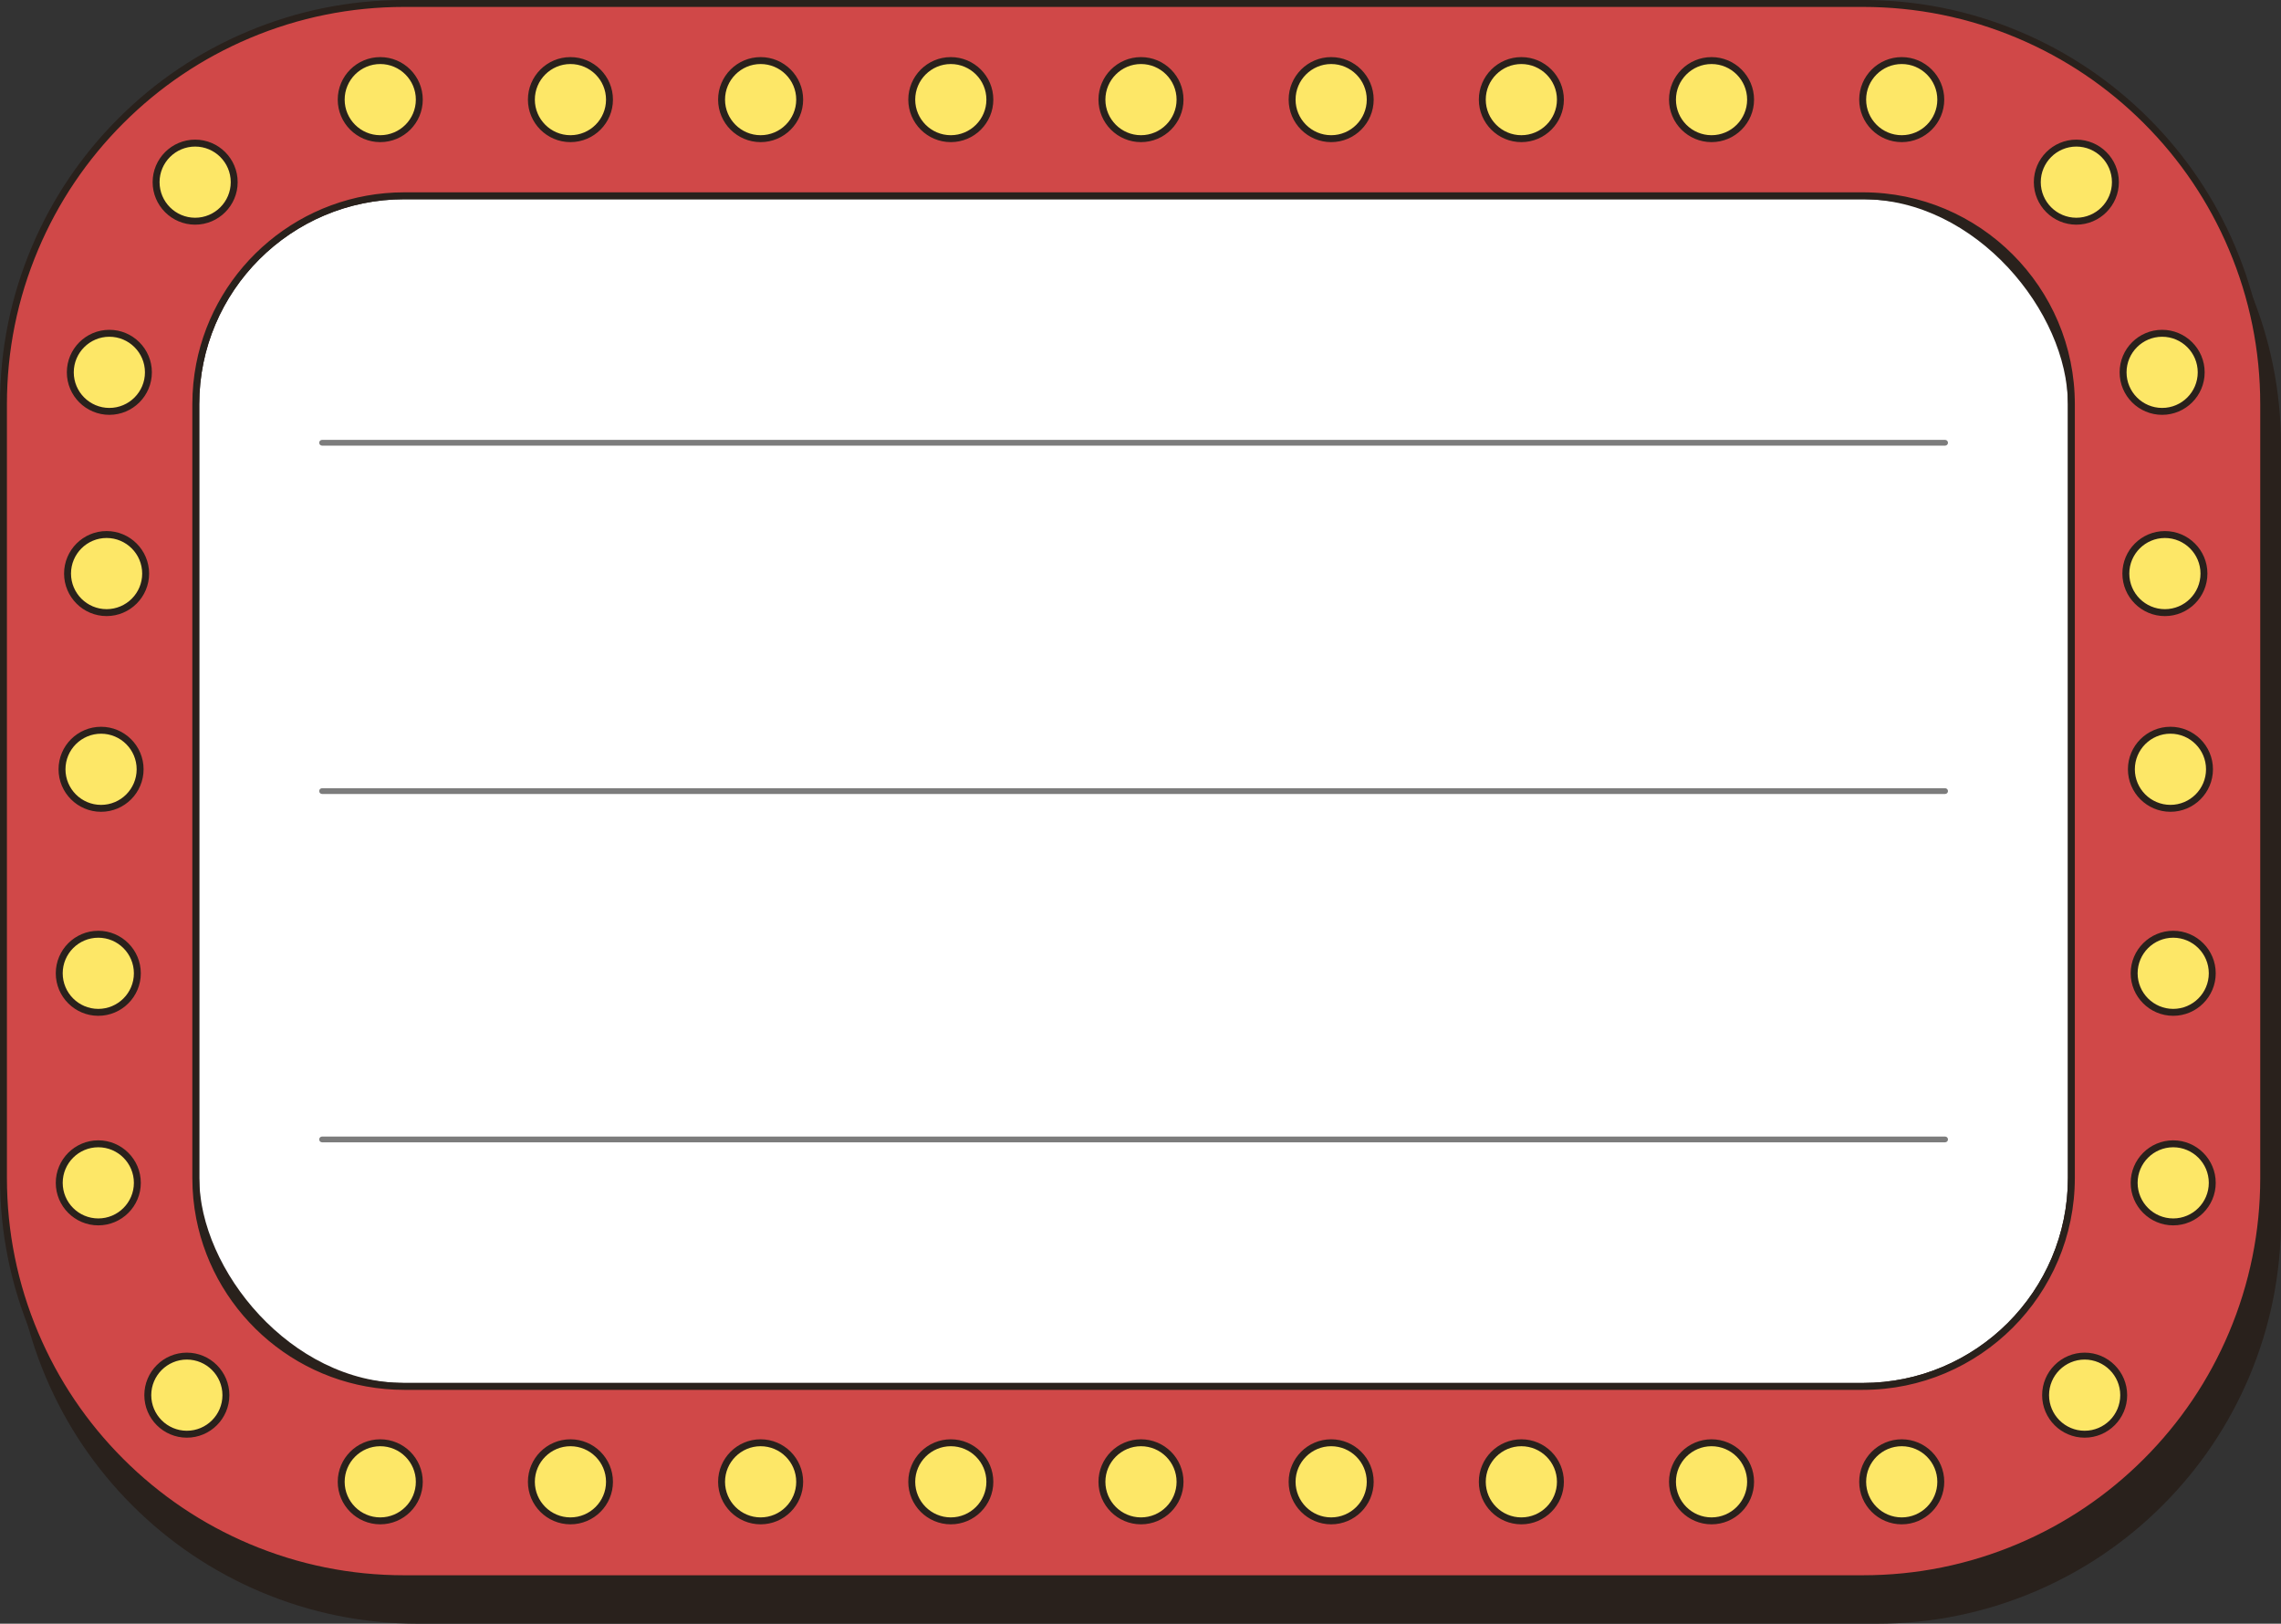
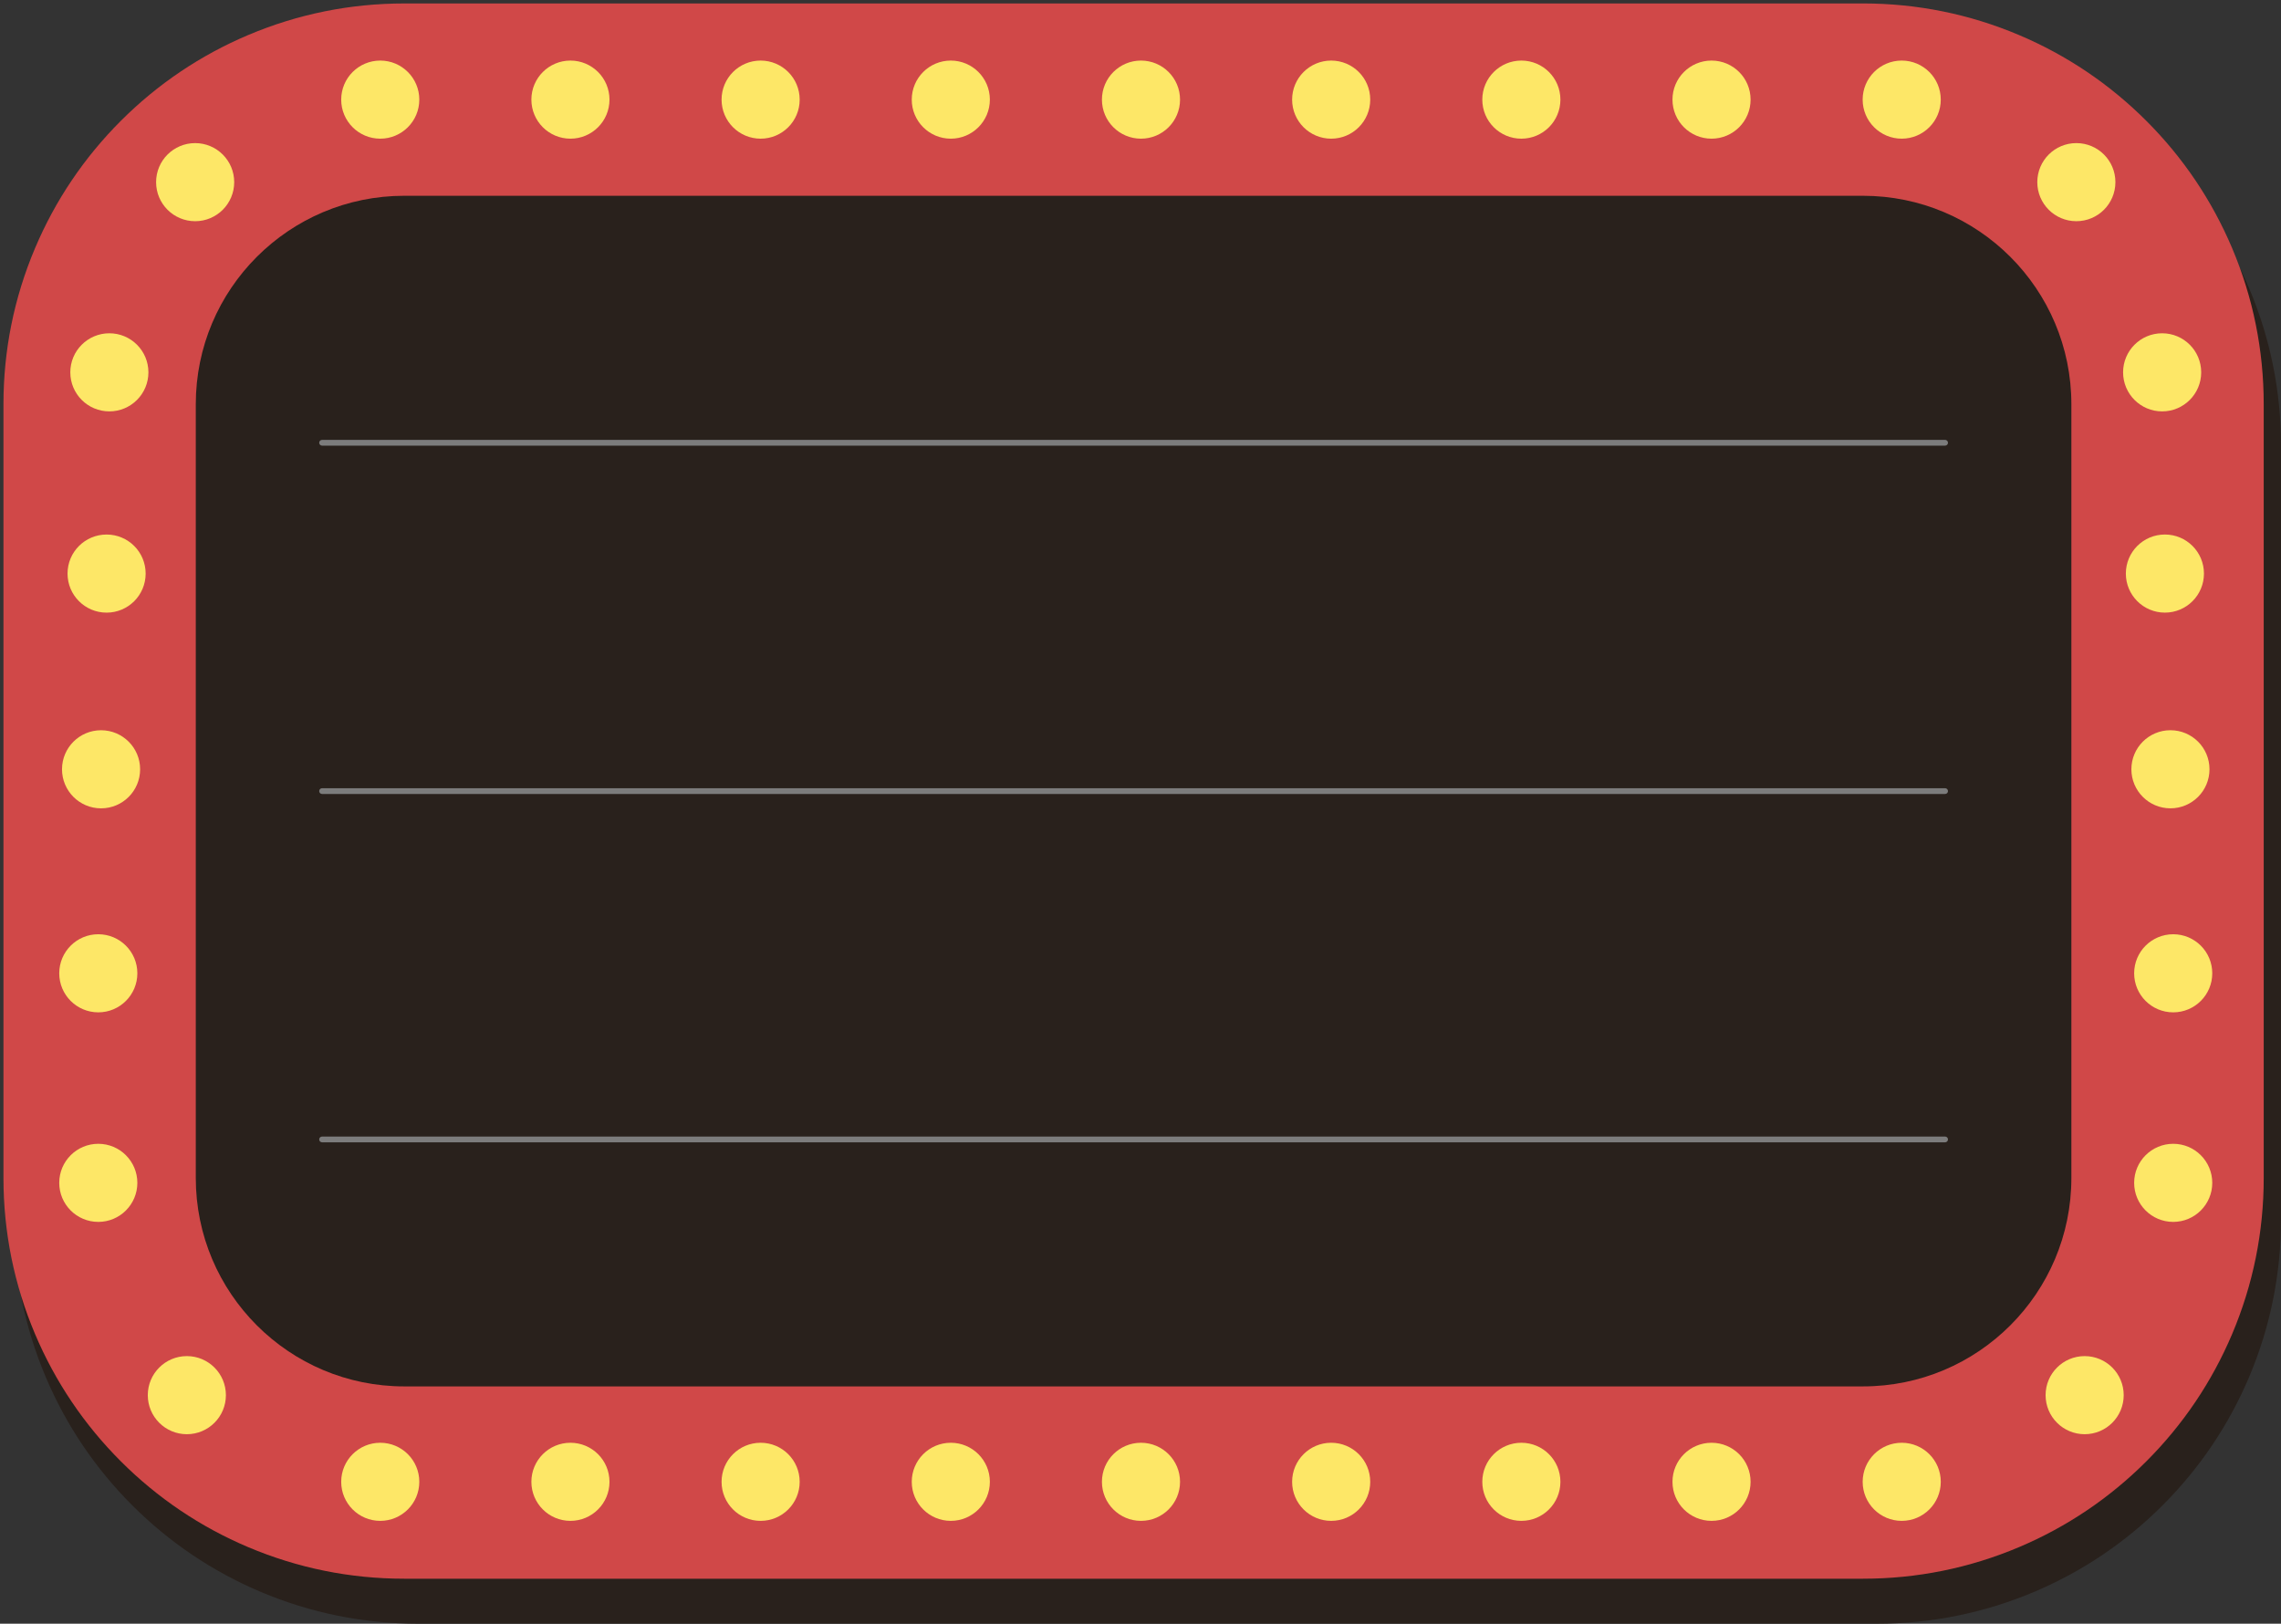
<svg xmlns="http://www.w3.org/2000/svg" id="Layer_2" data-name="Layer 2" viewBox="0 0 1977.08 1407.42">
  <rect x="0" y="0" width="1977.08" height="1407.42" fill="#333333" stroke="none" />
  <defs>
    <style>
      .cls-1 {
        fill: #7c7c7c;
      }

      .cls-1, .cls-2, .cls-3, .cls-4, .cls-5 {
        stroke-width: 0px;
      }

      .cls-2 {
        fill: #d04848;
      }

      .cls-3 {
        fill: #fff;
      }

      .cls-4 {
        fill: #fde767;
      }

      .cls-5 {
        fill: #29211c;
      }
    </style>
  </defs>
  <g id="Object">
    <g id="Lightbox">
      <path class="cls-5" d="M1949.48,249.91c-17.65-41.74-42.89-79.19-75.02-111.31-32.12-32.12-69.57-57.36-111.32-75.02-43.3-18.32-89.2-27.6-136.43-27.6H362.36c-47.23,0-93.13,9.29-136.43,27.6-41.74,17.66-79.19,42.9-111.32,75.02-32.12,32.12-57.36,69.57-75.02,111.31-18.32,43.3-27.6,89.21-27.6,136.43v670.71c0,47.22,9.29,93.13,27.6,136.43,17.66,41.74,42.89,79.2,75.02,111.32,32.12,32.12,69.58,57.36,111.32,75.02,43.3,18.32,89.2,27.6,136.43,27.6h1264.36c47.23,0,93.13-9.29,136.43-27.6,41.74-17.65,79.19-42.89,111.32-75.02,32.12-32.12,57.36-69.57,75.02-111.32,18.32-43.3,27.6-89.2,27.6-136.43V386.34c0-47.23-9.29-93.13-27.6-136.43Z" />
      <g>
-         <rect class="cls-3" x="172.7" y="172.7" width="1619.68" height="1026.04" rx="177.67" ry="177.67" />
        <path class="cls-1" d="M1685.92,990.16H279.17c-1.38,0-2.5-1.12-2.5-2.5s1.12-2.5,2.5-2.5h1406.76c1.38,0,2.5,1.12,2.5,2.5s-1.12,2.5-2.5,2.5ZM1685.92,688.22H279.17c-1.38,0-2.5-1.12-2.5-2.5s1.12-2.5,2.5-2.5h1406.76c1.38,0,2.5,1.12,2.5,2.5s-1.12,2.5-2.5,2.5ZM1685.92,386.28H279.17c-1.38,0-2.5-1.12-2.5-2.5s1.12-2.5,2.5-2.5h1406.76c1.38,0,2.5,1.12,2.5,2.5s-1.12,2.5-2.5,2.5Z" />
        <path class="cls-2" d="M1614.72,169.7c99.78,0,180.66,80.89,180.66,180.66v670.71c0,99.78-80.89,180.66-180.66,180.66H350.36c-99.78,0-180.66-80.89-180.66-180.66V350.36c0-99.78,80.89-180.66,180.66-180.66h1264.36M1614.72,3H350.36c-46.82,0-92.33,9.21-135.26,27.37-41.38,17.5-78.52,42.53-110.36,74.38-31.85,31.85-56.87,68.98-74.37,110.36C12.2,258.03,3,303.54,3,350.36v670.71c0,46.82,9.21,92.33,27.37,135.26,17.5,41.38,42.53,78.52,74.38,110.36,31.85,31.85,68.98,56.87,110.36,74.37,42.93,18.16,88.44,27.37,135.26,27.37h1264.36c46.82,0,92.33-9.21,135.26-27.37,41.39-17.5,78.52-42.53,110.36-74.37,31.85-31.85,56.87-68.98,74.38-110.36,18.16-42.93,27.37-88.44,27.37-135.26V350.36c0-46.82-9.21-92.33-27.37-135.26-17.5-41.38-42.53-78.52-74.38-110.36-31.85-31.85-68.98-56.87-110.36-74.38-42.93-18.16-88.44-27.37-135.26-27.37h0Z" />
        <path class="cls-4" d="M1682.18,86.35c0,18.69-15.16,33.85-33.85,33.85s-33.85-15.15-33.85-33.85,15.15-33.85,33.85-33.85,33.85,15.15,33.85,33.85ZM1483.49,52.5c-18.69,0-33.85,15.15-33.85,33.85s15.15,33.85,33.85,33.85,33.85-15.15,33.85-33.85-15.15-33.85-33.85-33.85ZM1318.65,52.5c-18.69,0-33.85,15.15-33.85,33.85s15.15,33.85,33.85,33.85,33.85-15.15,33.85-33.85-15.16-33.85-33.85-33.85ZM1153.81,52.5c-18.69,0-33.85,15.15-33.85,33.85s15.15,33.85,33.85,33.85,33.85-15.15,33.85-33.85-15.15-33.85-33.85-33.85ZM988.96,52.5c-18.69,0-33.85,15.15-33.85,33.85s15.15,33.85,33.85,33.85,33.85-15.15,33.85-33.85-15.15-33.85-33.85-33.85ZM824.12,52.5c-18.69,0-33.85,15.15-33.85,33.85s15.16,33.85,33.85,33.85,33.85-15.15,33.85-33.85-15.16-33.85-33.85-33.85ZM659.28,52.5c-18.69,0-33.85,15.15-33.85,33.85s15.15,33.85,33.85,33.85,33.85-15.15,33.85-33.85-15.15-33.85-33.85-33.85ZM494.43,52.5c-18.69,0-33.85,15.15-33.85,33.85s15.16,33.85,33.85,33.85,33.85-15.15,33.85-33.85-15.15-33.85-33.85-33.85ZM329.59,52.5c-18.69,0-33.85,15.15-33.85,33.85s15.16,33.85,33.85,33.85,33.85-15.15,33.85-33.85-15.15-33.85-33.85-33.85ZM1806.89,1175.47c-18.69,0-33.85,15.16-33.85,33.85s15.16,33.85,33.85,33.85,33.85-15.15,33.85-33.85-15.15-33.85-33.85-33.85ZM1883.65,991.44c-18.69,0-33.85,15.16-33.85,33.85s15.16,33.85,33.85,33.85,33.85-15.16,33.85-33.85-15.15-33.85-33.85-33.85ZM1883.65,809.8c-18.69,0-33.85,15.15-33.85,33.85s15.16,33.85,33.85,33.85,33.85-15.15,33.85-33.85-15.15-33.85-33.85-33.85ZM1881.25,700.66c18.69,0,33.85-15.15,33.85-33.85s-15.15-33.85-33.85-33.85-33.85,15.16-33.85,33.85,15.16,33.85,33.85,33.85ZM1876.45,531.02c18.69,0,33.85-15.15,33.85-33.85s-15.15-33.85-33.85-33.85-33.85,15.16-33.85,33.85,15.16,33.85,33.85,33.85ZM1874.06,356.59c18.69,0,33.85-15.15,33.85-33.85s-15.15-33.85-33.85-33.85-33.85,15.15-33.85,33.85,15.16,33.85,33.85,33.85ZM1799.7,191.74c18.69,0,33.85-15.15,33.85-33.85s-15.15-33.85-33.85-33.85-33.85,15.15-33.85,33.85,15.16,33.85,33.85,33.85ZM161.95,1175.47c-18.69,0-33.85,15.16-33.85,33.85s15.15,33.85,33.85,33.85,33.85-15.15,33.85-33.85-15.16-33.85-33.85-33.85ZM85.2,991.44c-18.69,0-33.85,15.16-33.85,33.85s15.15,33.85,33.85,33.85,33.85-15.16,33.85-33.85-15.16-33.85-33.85-33.85ZM85.2,809.8c-18.69,0-33.85,15.15-33.85,33.85s15.15,33.85,33.85,33.85,33.85-15.15,33.85-33.85-15.16-33.85-33.85-33.85ZM87.6,632.97c-18.69,0-33.85,15.16-33.85,33.85s15.15,33.85,33.85,33.85,33.85-15.15,33.85-33.85-15.16-33.85-33.85-33.85ZM92.39,463.33c-18.69,0-33.85,15.16-33.85,33.85s15.15,33.85,33.85,33.85,33.85-15.15,33.85-33.85-15.16-33.85-33.85-33.85ZM94.79,356.59c18.69,0,33.85-15.15,33.85-33.85s-15.16-33.85-33.85-33.85-33.85,15.15-33.85,33.85,15.15,33.85,33.85,33.85ZM169.15,124.04c-18.69,0-33.85,15.15-33.85,33.85s15.15,33.85,33.85,33.85,33.85-15.15,33.85-33.85-15.16-33.85-33.85-33.85ZM1648.34,1250.58c-18.69,0-33.85,15.16-33.85,33.85s15.15,33.85,33.85,33.85,33.85-15.15,33.85-33.85-15.16-33.85-33.85-33.85ZM1483.49,1250.58c-18.69,0-33.85,15.16-33.85,33.85s15.15,33.85,33.85,33.85,33.85-15.15,33.85-33.85-15.15-33.85-33.85-33.85ZM1318.65,1250.58c-18.69,0-33.85,15.16-33.85,33.85s15.15,33.85,33.85,33.85,33.85-15.15,33.85-33.85-15.16-33.85-33.85-33.85ZM1153.81,1250.58c-18.69,0-33.85,15.16-33.85,33.85s15.15,33.85,33.85,33.85,33.85-15.15,33.85-33.85-15.15-33.85-33.85-33.85ZM988.96,1250.58c-18.69,0-33.85,15.16-33.85,33.85s15.15,33.85,33.85,33.85,33.85-15.15,33.85-33.85-15.15-33.85-33.85-33.85ZM824.12,1250.58c-18.69,0-33.85,15.16-33.85,33.85s15.16,33.85,33.85,33.85,33.85-15.15,33.85-33.85-15.16-33.85-33.85-33.85ZM659.28,1250.58c-18.69,0-33.85,15.16-33.85,33.85s15.15,33.85,33.85,33.85,33.85-15.15,33.85-33.85-15.15-33.85-33.85-33.85ZM494.43,1250.58c-18.69,0-33.85,15.16-33.85,33.85s15.16,33.85,33.85,33.85,33.85-15.15,33.85-33.85-15.15-33.85-33.85-33.85ZM329.59,1250.58c-18.69,0-33.85,15.16-33.85,33.85s15.16,33.85,33.85,33.85,33.85-15.15,33.85-33.85-15.15-33.85-33.85-33.85Z" />
-         <path class="cls-5" d="M1937.48,213.93c-17.65-41.75-42.89-79.19-75.02-111.32-32.12-32.12-69.57-57.36-111.31-75.02-43.31-18.31-89.2-27.6-136.43-27.6H350.37c-47.23,0-93.13,9.28-136.43,27.6-41.75,17.65-79.19,42.9-111.32,75.02-32.12,32.13-57.36,69.57-75.02,111.32C9.28,257.24,0,303.14,0,350.37v670.7c0,47.23,9.28,93.13,27.6,136.43,17.65,41.74,42.9,79.19,75.02,111.31,32.13,32.13,69.58,57.36,111.32,75.02,43.31,18.33,89.2,27.61,136.43,27.61h1264.35c47.23,0,93.13-9.28,136.43-27.61,41.74-17.65,79.19-42.89,111.31-75.02,32.13-32.12,57.36-69.57,75.02-111.31,18.33-43.31,27.61-89.2,27.61-136.43V350.37c0-47.23-9.28-93.14-27.61-136.43ZM1959.09,1021.07c0,46.43-9.13,91.53-27.13,134.1-17.35,41.03-42.17,77.84-73.73,109.41-31.58,31.58-68.38,56.38-109.41,73.73-42.56,18-87.67,27.13-134.1,27.13H350.37c-46.43,0-91.54-9.13-134.1-27.13-41.03-17.35-77.84-42.16-109.41-73.73-31.58-31.58-56.38-68.38-73.73-109.41-18-42.56-27.13-87.67-27.13-134.1V350.37c0-46.43,9.13-91.54,27.13-134.1,17.35-41.03,42.16-77.85,73.73-109.41,31.57-31.58,68.38-56.38,109.41-73.73,42.55-18,87.67-27.13,134.1-27.13h1264.35c46.43,0,91.53,9.13,134.1,27.13,41.03,17.35,77.84,42.16,109.41,73.73,31.57,31.57,56.38,68.38,73.73,109.41,18,42.55,27.13,87.67,27.13,134.1v670.7ZM1798.38,350.37c0-101.27-82.39-183.66-183.66-183.66H350.37c-89.25,0-163.81,63.97-180.28,148.47-2.22,11.39-3.38,23.16-3.38,35.19v670.7c0,12.03,1.16,23.79,3.38,35.19,16.47,84.5,91.03,148.47,180.28,148.47h1264.35c101.27,0,183.66-82.39,183.66-183.66V350.37ZM1792.39,1021.07c0,97.97-79.69,177.67-177.67,177.67H350.37c-97.97,0-177.67-79.69-177.67-177.67V350.37c0-97.97,79.69-177.67,177.67-177.67h1264.35c97.97,0,177.67,79.69,177.67,177.67v670.7ZM1648.34,123.2c20.32,0,36.85-16.53,36.85-36.85s-16.53-36.85-36.85-36.85-36.85,16.53-36.85,36.85,16.53,36.85,36.85,36.85ZM1648.34,55.5c17.01,0,30.85,13.84,30.85,30.85s-13.84,30.85-30.85,30.85-30.85-13.84-30.85-30.85,13.84-30.85,30.85-30.85ZM1483.49,123.2c20.32,0,36.85-16.53,36.85-36.85s-16.53-36.85-36.85-36.85-36.85,16.53-36.85,36.85,16.53,36.85,36.85,36.85ZM1483.49,55.5c17.01,0,30.85,13.84,30.85,30.85s-13.84,30.85-30.85,30.85-30.85-13.84-30.85-30.85,13.84-30.85,30.85-30.85ZM1318.65,123.2c20.32,0,36.85-16.53,36.85-36.85s-16.53-36.85-36.85-36.85-36.85,16.53-36.85,36.85,16.53,36.85,36.85,36.85ZM1318.65,55.5c17.01,0,30.85,13.84,30.85,30.85s-13.84,30.85-30.85,30.85-30.85-13.84-30.85-30.85,13.84-30.85,30.85-30.85ZM1153.8,123.2c20.32,0,36.85-16.53,36.85-36.85s-16.53-36.85-36.85-36.85-36.85,16.53-36.85,36.85,16.53,36.85,36.85,36.85ZM1153.8,55.5c17.01,0,30.85,13.84,30.85,30.85s-13.84,30.85-30.85,30.85-30.85-13.84-30.85-30.85,13.84-30.85,30.85-30.85ZM988.96,123.2c20.32,0,36.85-16.53,36.85-36.85s-16.53-36.85-36.85-36.85-36.85,16.53-36.85,36.85,16.53,36.85,36.85,36.85ZM988.96,55.5c17.01,0,30.85,13.84,30.85,30.85s-13.84,30.85-30.85,30.85-30.85-13.84-30.85-30.85,13.84-30.85,30.85-30.85ZM824.12,123.2c20.32,0,36.85-16.53,36.85-36.85s-16.53-36.85-36.85-36.85-36.85,16.53-36.85,36.85,16.53,36.85,36.85,36.85ZM824.12,55.5c17.01,0,30.85,13.84,30.85,30.85s-13.84,30.85-30.85,30.85-30.85-13.84-30.85-30.85,13.84-30.85,30.85-30.85ZM659.28,123.2c20.32,0,36.85-16.53,36.85-36.85s-16.53-36.85-36.85-36.85-36.85,16.53-36.85,36.85,16.53,36.85,36.85,36.85ZM659.28,55.5c17.01,0,30.85,13.84,30.85,30.85s-13.84,30.85-30.85,30.85-30.85-13.84-30.85-30.85,13.84-30.85,30.85-30.85ZM494.43,123.2c20.32,0,36.85-16.53,36.85-36.85s-16.53-36.85-36.85-36.85-36.85,16.53-36.85,36.85,16.53,36.85,36.85,36.85ZM494.43,55.5c17.01,0,30.85,13.84,30.85,30.85s-13.84,30.85-30.85,30.85-30.85-13.84-30.85-30.85,13.84-30.85,30.85-30.85ZM329.59,123.2c20.32,0,36.85-16.53,36.85-36.85s-16.53-36.85-36.85-36.85-36.85,16.53-36.85,36.85,16.53,36.85,36.85,36.85ZM329.59,55.5c17.01,0,30.85,13.84,30.85,30.85s-13.84,30.85-30.85,30.85-30.85-13.84-30.85-30.85,13.84-30.85,30.85-30.85ZM1806.89,1172.47c-20.32,0-36.85,16.53-36.85,36.85s16.53,36.85,36.85,36.85,36.85-16.53,36.85-36.85-16.53-36.85-36.85-36.85ZM1806.89,1240.17c-17.01,0-30.85-13.84-30.85-30.85s13.84-30.85,30.85-30.85,30.85,13.84,30.85,30.85-13.84,30.85-30.85,30.85ZM1883.65,988.44c-20.32,0-36.85,16.53-36.85,36.85s16.53,36.85,36.85,36.85,36.85-16.53,36.85-36.85-16.53-36.85-36.85-36.85ZM1883.65,1056.14c-17.01,0-30.85-13.84-30.85-30.85s13.84-30.85,30.85-30.85,30.85,13.84,30.85,30.85-13.84,30.85-30.85,30.85ZM1883.65,806.8c-20.32,0-36.85,16.53-36.85,36.85s16.53,36.85,36.85,36.85,36.85-16.53,36.85-36.85-16.53-36.85-36.85-36.85ZM1883.65,874.5c-17.01,0-30.85-13.84-30.85-30.85s13.84-30.85,30.85-30.85,30.85,13.84,30.85,30.85-13.84,30.85-30.85,30.85ZM1881.25,703.66c20.32,0,36.85-16.53,36.85-36.85s-16.53-36.85-36.85-36.85-36.85,16.53-36.85,36.85,16.53,36.85,36.85,36.85ZM1881.25,635.96c17.01,0,30.85,13.84,30.85,30.85s-13.84,30.85-30.85,30.85-30.85-13.84-30.85-30.85,13.84-30.85,30.85-30.85ZM1876.45,460.33c-20.32,0-36.85,16.53-36.85,36.85s16.53,36.85,36.85,36.85,36.85-16.53,36.85-36.85-16.53-36.85-36.85-36.85ZM1876.45,528.03c-17.01,0-30.85-13.84-30.85-30.85s13.84-30.85,30.85-30.85,30.85,13.84,30.85,30.85-13.84,30.85-30.85,30.85ZM1874.06,359.58c20.32,0,36.85-16.53,36.85-36.85s-16.53-36.85-36.85-36.85-36.85,16.53-36.85,36.85,16.53,36.85,36.85,36.85ZM1874.06,291.89c17.01,0,30.85,13.84,30.85,30.85s-13.84,30.85-30.85,30.85-30.85-13.84-30.85-30.85,13.84-30.85,30.85-30.85ZM1799.7,194.74c20.32,0,36.85-16.53,36.85-36.85s-16.53-36.85-36.85-36.85-36.85,16.53-36.85,36.85,16.53,36.85,36.85,36.85ZM1799.7,127.04c17.01,0,30.85,13.84,30.85,30.85s-13.84,30.85-30.85,30.85-30.85-13.84-30.85-30.85,13.84-30.85,30.85-30.85ZM161.95,1172.47c-20.32,0-36.85,16.53-36.85,36.85s16.53,36.85,36.85,36.85,36.85-16.53,36.85-36.85-16.53-36.85-36.85-36.85ZM161.95,1240.17c-17.01,0-30.85-13.84-30.85-30.85s13.84-30.85,30.85-30.85,30.85,13.84,30.85,30.85-13.84,30.85-30.85,30.85ZM85.2,988.44c-20.32,0-36.85,16.53-36.85,36.85s16.53,36.85,36.85,36.85,36.85-16.53,36.85-36.85-16.53-36.85-36.85-36.85ZM85.2,1056.14c-17.01,0-30.85-13.84-30.85-30.85s13.84-30.85,30.85-30.85,30.85,13.84,30.85,30.85-13.84,30.85-30.85,30.85ZM85.2,806.8c-20.32,0-36.85,16.53-36.85,36.85s16.53,36.85,36.85,36.85,36.85-16.53,36.85-36.85-16.53-36.85-36.85-36.85ZM85.2,874.5c-17.01,0-30.85-13.84-30.85-30.85s13.84-30.85,30.85-30.85,30.85,13.84,30.85,30.85-13.84,30.85-30.85,30.85ZM87.6,629.97c-20.32,0-36.85,16.53-36.85,36.85s16.53,36.85,36.85,36.85,36.85-16.53,36.85-36.85-16.53-36.85-36.85-36.85ZM87.6,697.67c-17.01,0-30.85-13.84-30.85-30.85s13.84-30.85,30.85-30.85,30.85,13.84,30.85,30.85-13.84,30.85-30.85,30.85ZM92.39,534.02c20.32,0,36.85-16.53,36.85-36.85s-16.53-36.85-36.85-36.85-36.85,16.53-36.85,36.85,16.53,36.85,36.85,36.85ZM92.39,466.32c17.01,0,30.85,13.84,30.85,30.85s-13.84,30.85-30.85,30.85-30.85-13.84-30.85-30.85,13.84-30.85,30.85-30.85ZM94.79,359.58c20.32,0,36.85-16.53,36.85-36.85s-16.53-36.85-36.85-36.85-36.85,16.53-36.85,36.85,16.53,36.85,36.85,36.85ZM94.79,291.89c17.01,0,30.85,13.84,30.85,30.85s-13.84,30.85-30.85,30.85-30.85-13.84-30.85-30.85,13.84-30.85,30.85-30.85ZM169.15,194.74c20.32,0,36.85-16.53,36.85-36.85s-16.53-36.85-36.85-36.85-36.85,16.53-36.85,36.85,16.53,36.85,36.85,36.85ZM169.15,127.04c17.01,0,30.85,13.84,30.85,30.85s-13.84,30.85-30.85,30.85-30.85-13.84-30.85-30.85,13.84-30.85,30.85-30.85ZM1648.34,1247.58c-20.32,0-36.85,16.53-36.85,36.85s16.53,36.85,36.85,36.85,36.85-16.53,36.85-36.85-16.53-36.85-36.85-36.85ZM1648.34,1315.28c-17.01,0-30.85-13.84-30.85-30.85s13.84-30.85,30.85-30.85,30.85,13.84,30.85,30.85-13.84,30.85-30.85,30.85ZM1483.49,1247.58c-20.32,0-36.85,16.53-36.85,36.85s16.53,36.85,36.85,36.85,36.85-16.53,36.85-36.85-16.53-36.85-36.85-36.85ZM1483.49,1315.28c-17.01,0-30.85-13.84-30.85-30.85s13.84-30.85,30.85-30.85,30.85,13.84,30.85,30.85-13.84,30.85-30.85,30.85ZM1318.65,1247.58c-20.32,0-36.85,16.53-36.85,36.85s16.53,36.85,36.85,36.85,36.85-16.53,36.85-36.85-16.53-36.85-36.85-36.85ZM1318.65,1315.28c-17.01,0-30.85-13.84-30.85-30.85s13.84-30.85,30.85-30.85,30.85,13.84,30.85,30.85-13.84,30.85-30.85,30.85ZM1153.8,1247.58c-20.32,0-36.85,16.53-36.85,36.85s16.53,36.85,36.85,36.85,36.85-16.53,36.85-36.85-16.53-36.85-36.85-36.85ZM1153.8,1315.28c-17.01,0-30.85-13.84-30.85-30.85s13.84-30.85,30.85-30.85,30.85,13.84,30.85,30.85-13.84,30.85-30.85,30.85ZM988.96,1247.58c-20.32,0-36.85,16.53-36.85,36.85s16.53,36.85,36.85,36.85,36.85-16.53,36.85-36.85-16.53-36.85-36.85-36.85ZM988.96,1315.28c-17.01,0-30.85-13.84-30.85-30.85s13.84-30.85,30.85-30.85,30.85,13.84,30.85,30.85-13.84,30.85-30.85,30.85ZM824.12,1247.58c-20.32,0-36.85,16.53-36.85,36.85s16.53,36.85,36.85,36.85,36.85-16.53,36.85-36.85-16.53-36.85-36.85-36.85ZM824.12,1315.28c-17.01,0-30.85-13.84-30.85-30.85s13.84-30.85,30.85-30.85,30.85,13.84,30.85,30.85-13.84,30.85-30.85,30.85ZM659.28,1247.58c-20.32,0-36.85,16.53-36.85,36.85s16.53,36.85,36.85,36.85,36.85-16.53,36.85-36.85-16.53-36.85-36.85-36.85ZM659.28,1315.28c-17.01,0-30.85-13.84-30.85-30.85s13.84-30.85,30.85-30.85,30.85,13.84,30.85,30.85-13.84,30.85-30.85,30.85ZM494.43,1247.58c-20.32,0-36.85,16.53-36.85,36.85s16.53,36.85,36.85,36.85,36.85-16.53,36.85-36.85-16.53-36.85-36.85-36.85ZM494.43,1315.28c-17.01,0-30.85-13.84-30.85-30.85s13.84-30.85,30.85-30.85,30.85,13.84,30.85,30.85-13.84,30.85-30.85,30.85ZM329.59,1247.58c-20.32,0-36.85,16.53-36.85,36.85s16.53,36.85,36.85,36.85,36.85-16.53,36.85-36.85-16.53-36.85-36.85-36.85ZM329.59,1315.28c-17.01,0-30.85-13.84-30.85-30.85s13.84-30.85,30.85-30.85,30.85,13.84,30.85,30.85-13.84,30.85-30.85,30.85Z" />
      </g>
    </g>
  </g>
</svg>